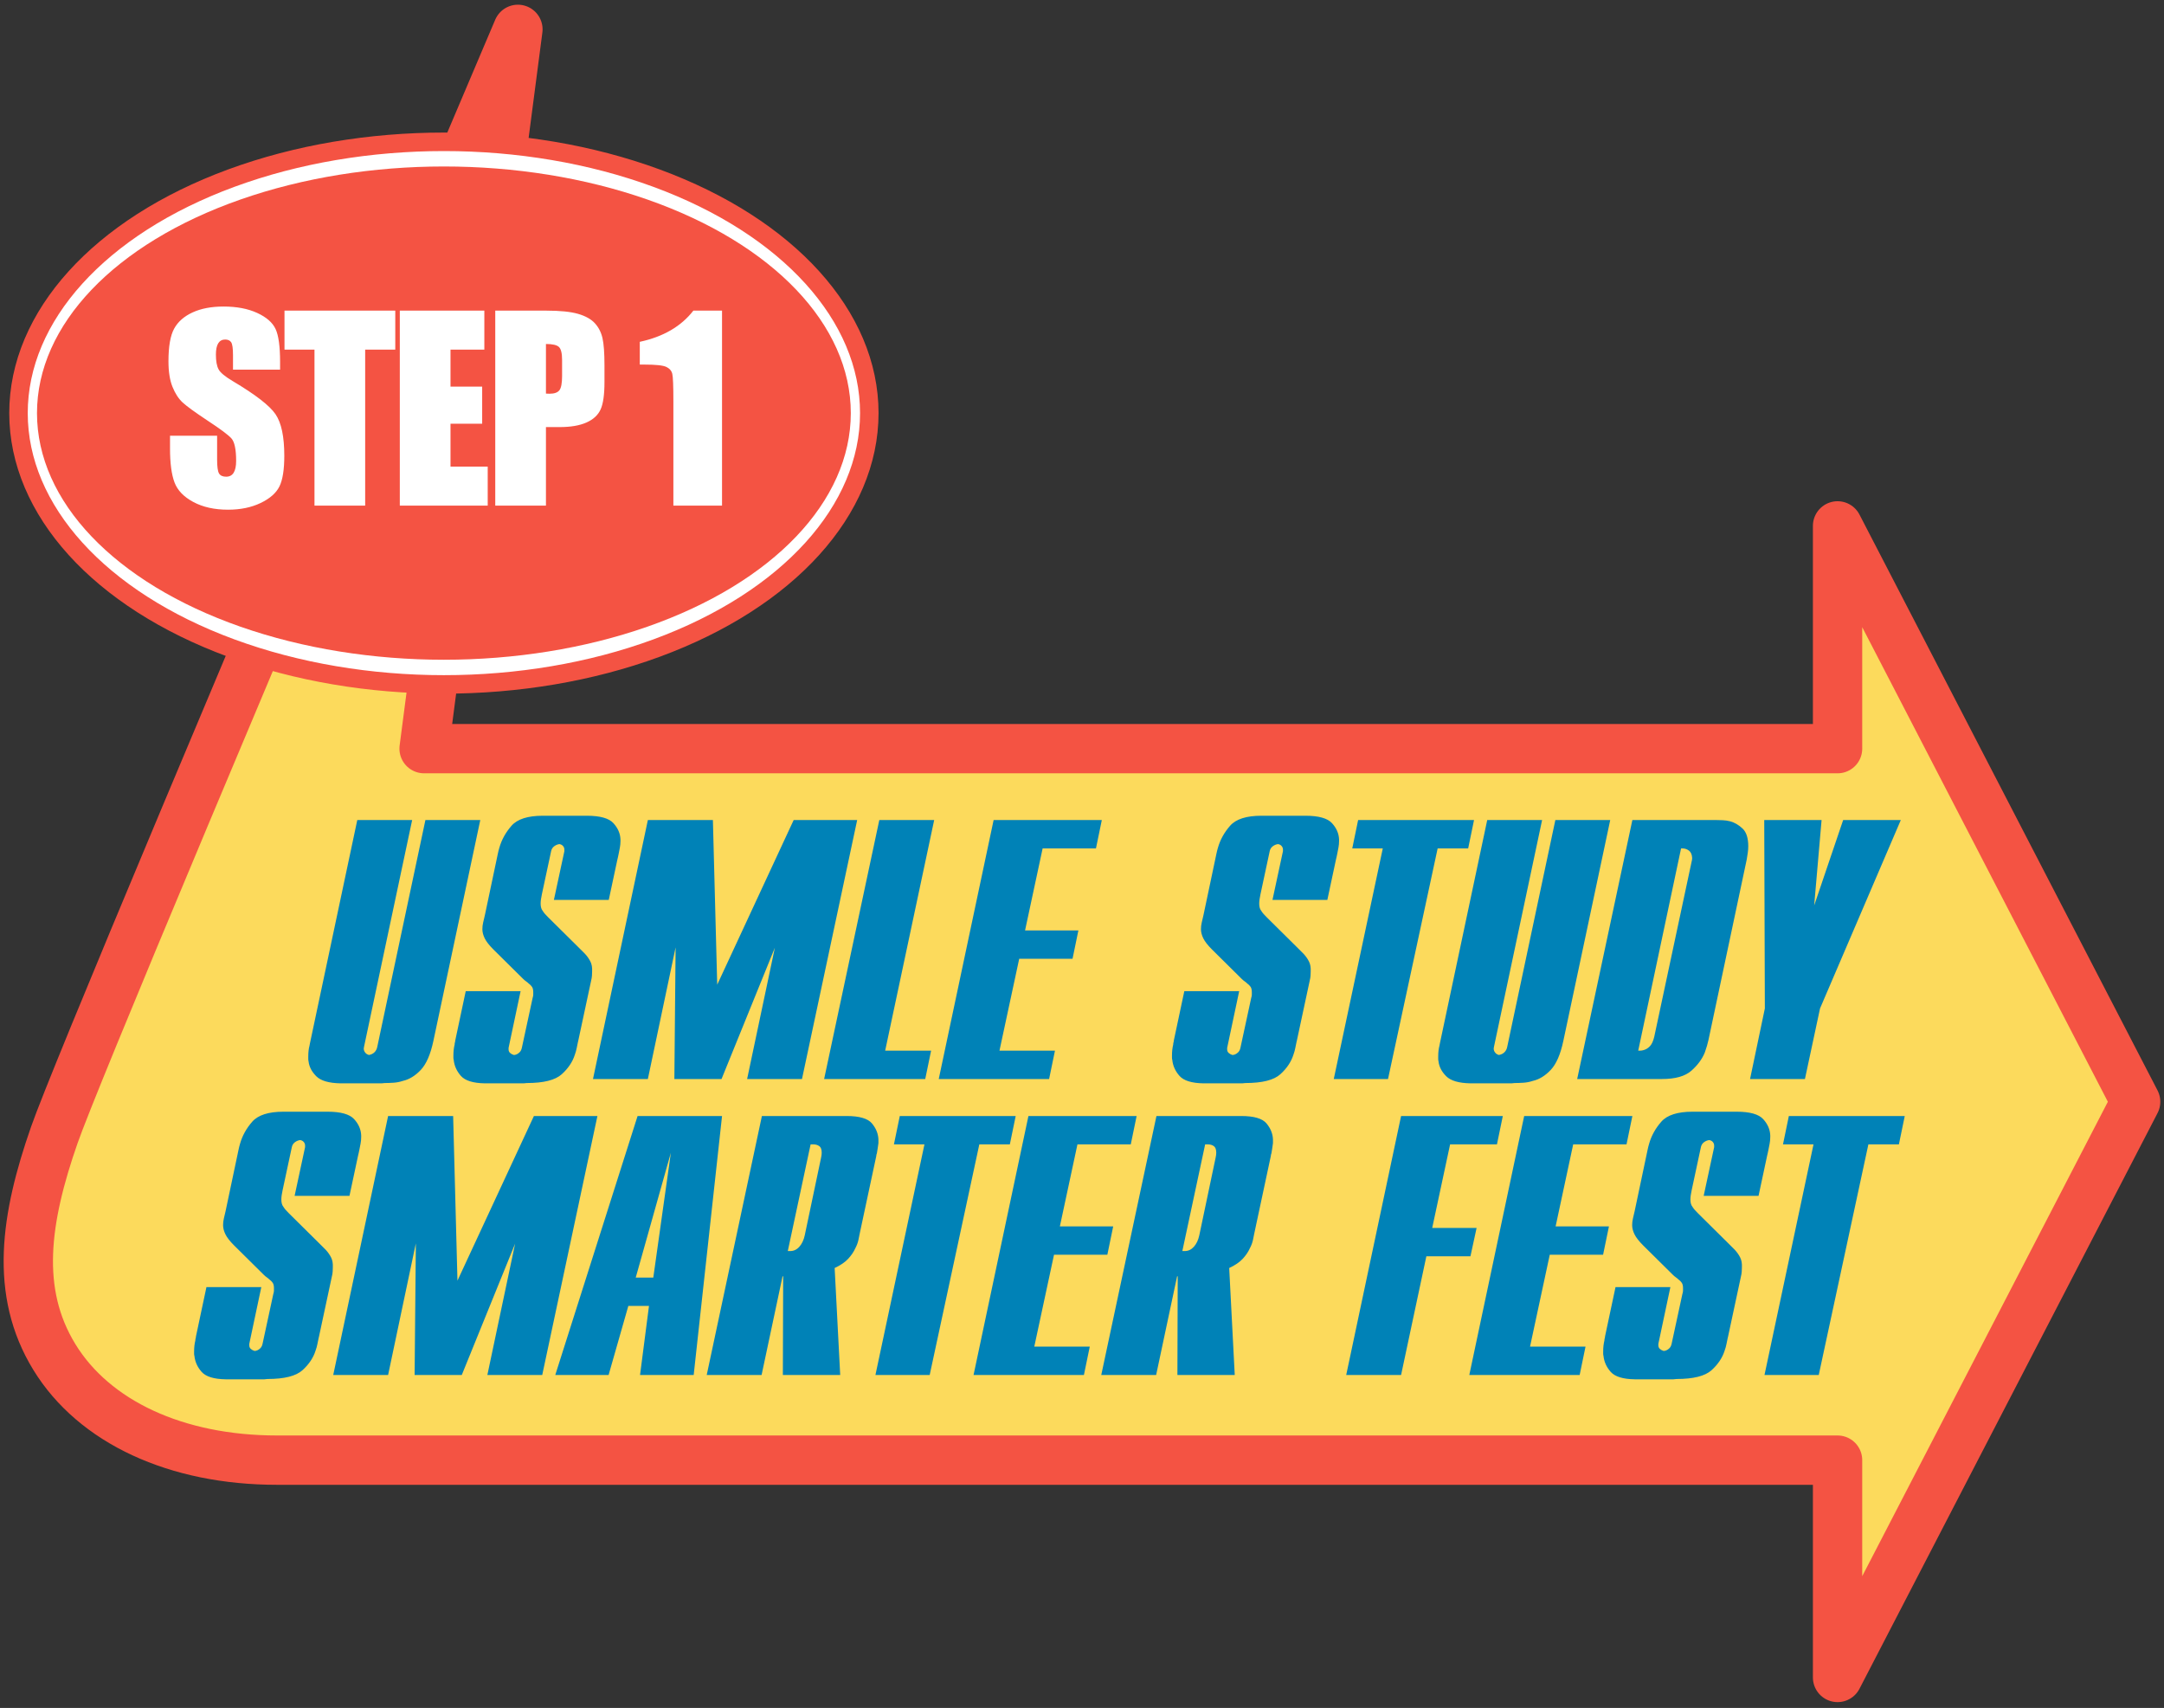
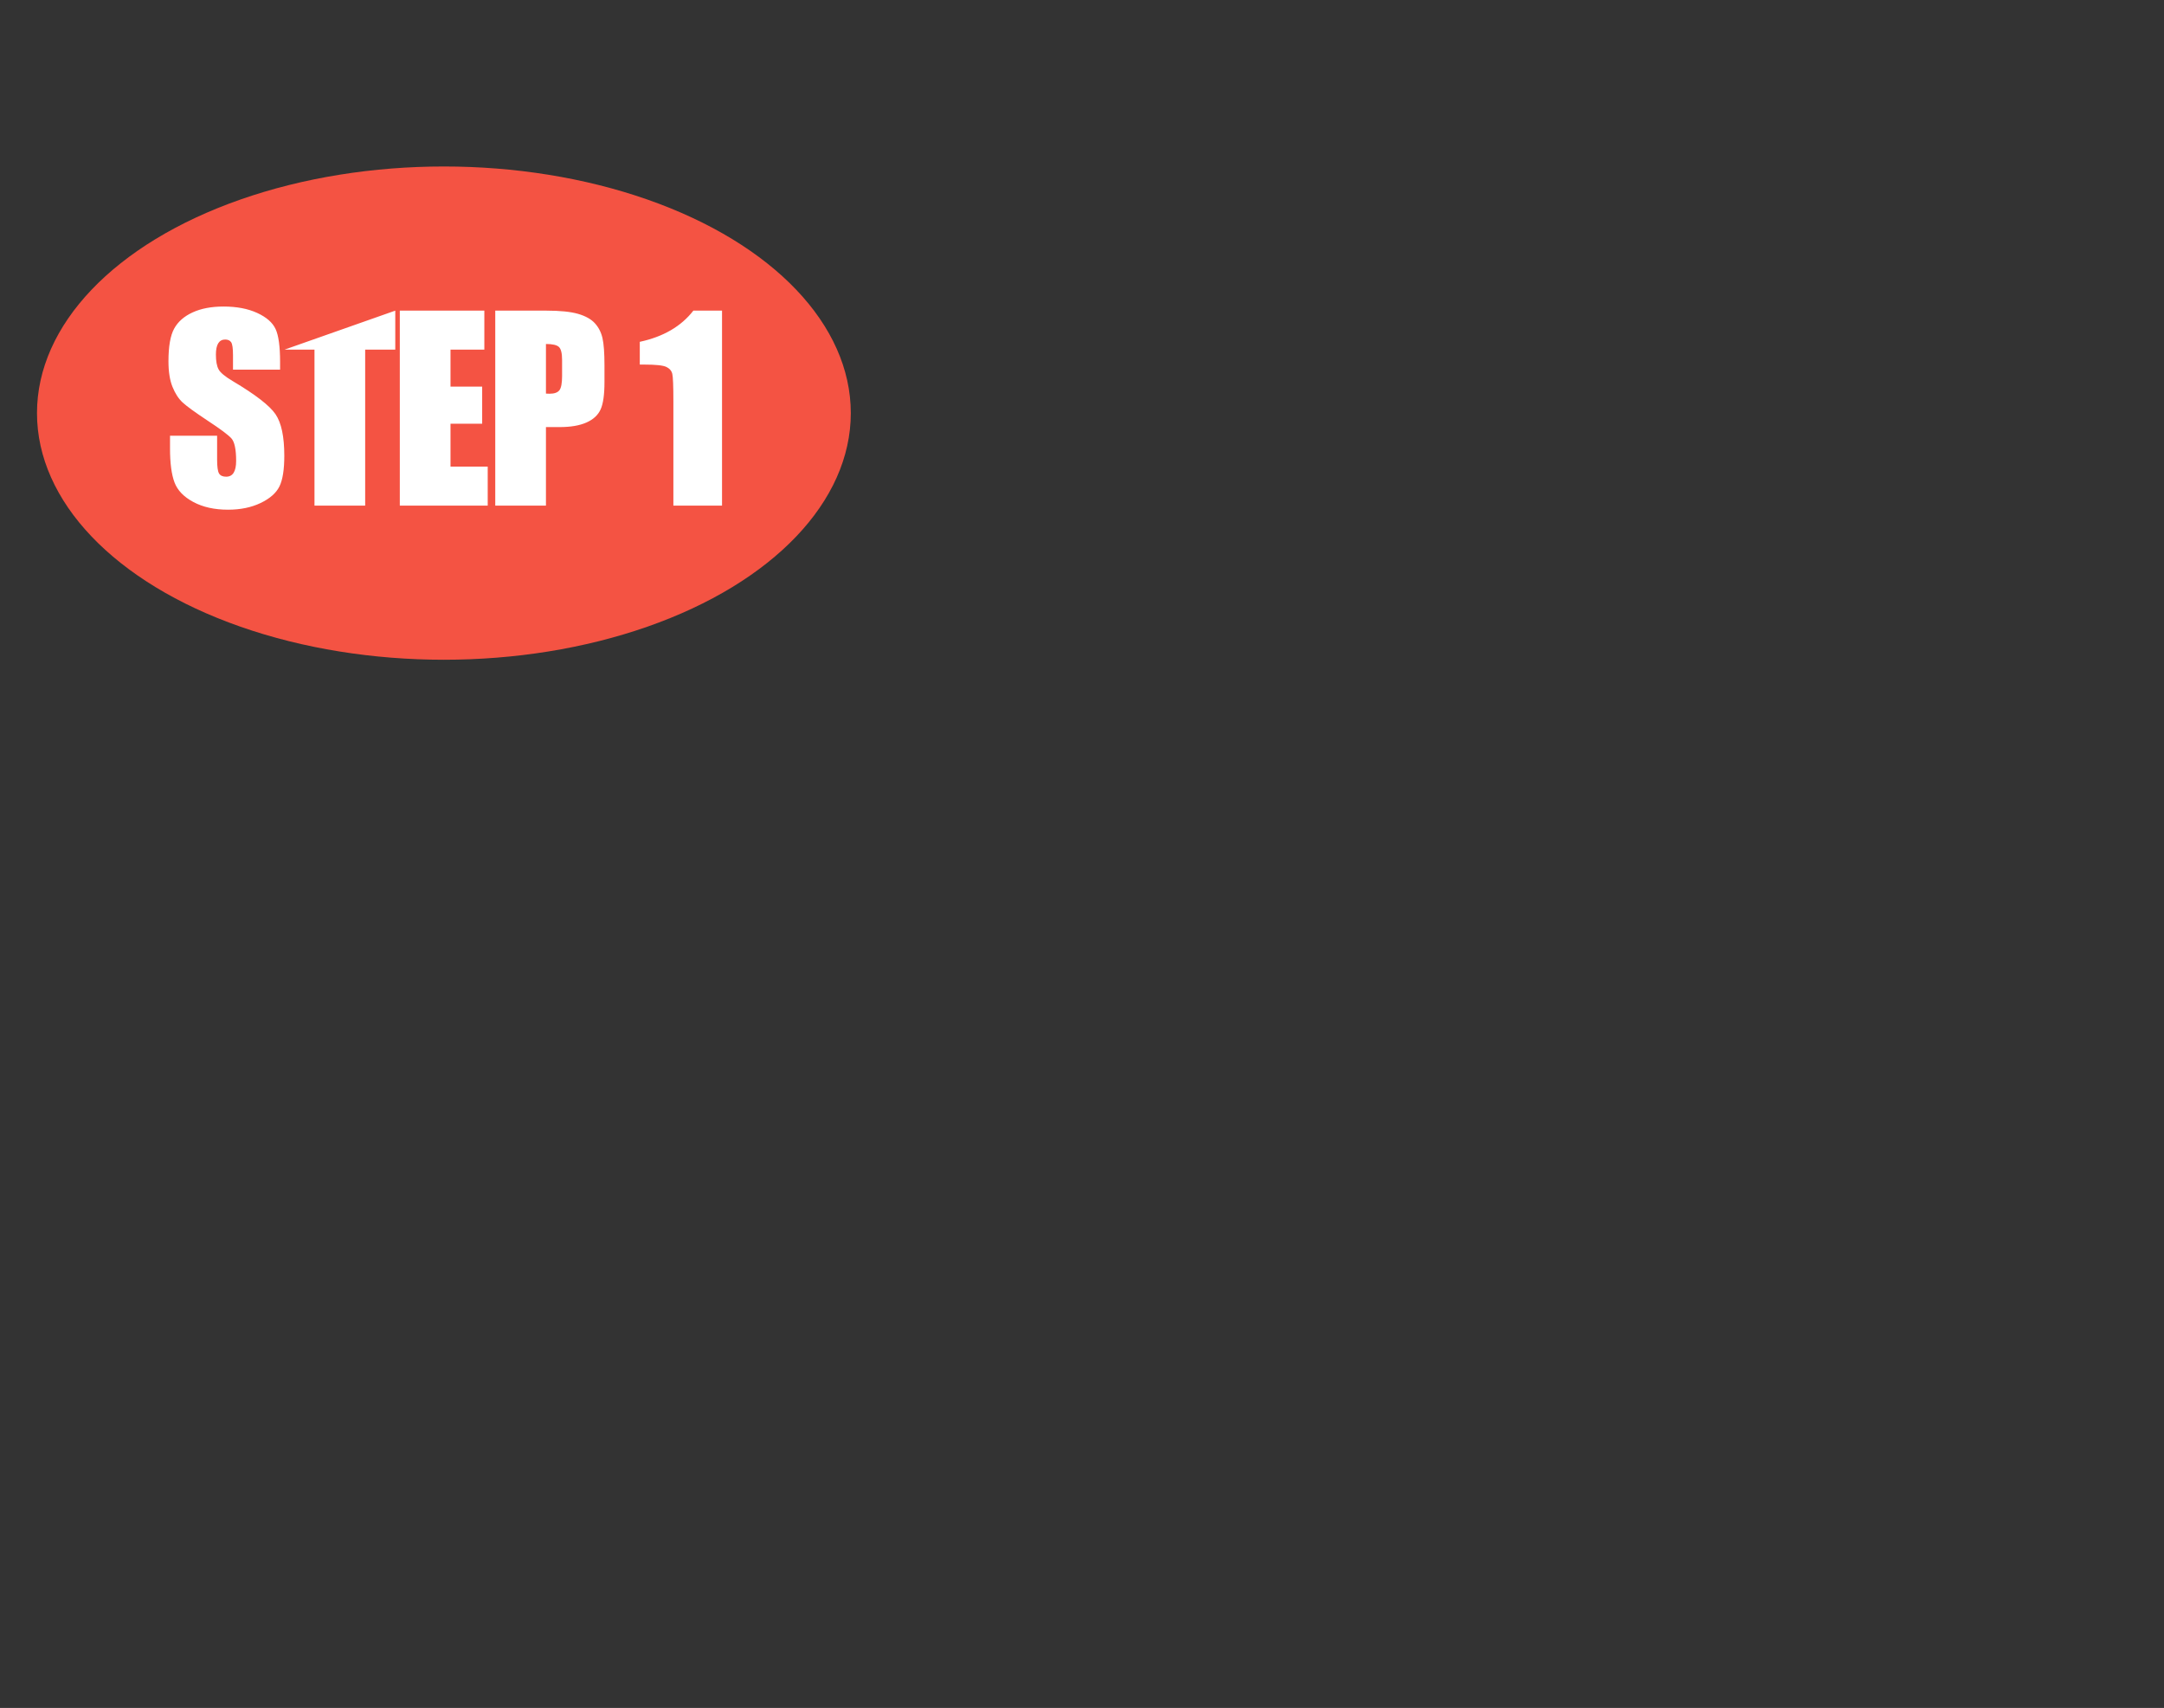
<svg xmlns="http://www.w3.org/2000/svg" width="351px" height="277px" viewBox="0 0 351 277" version="1.1">
  <rect x="0" y="0" width="351" height="277" fill="#333333" stroke="none" />
  <title>Step 1</title>
  <desc>Created with Sketch.</desc>
  <g id="Page-1" stroke="none" stroke-width="1" fill="none" fill-rule="evenodd">
    <g id="Step-1" transform="translate(3, 4)">
      <g id="StudySmarterFest">
        <g id="Shape">
-           <path d="M295.052,81.29 L295.052,117.418 L65.787,117.418 L81.005,0.762 C34.021,111.299 8.956,171.071 5.81,180.078 C1.092,193.588 -0.652,205.518 5.81,216.074 C12.273,226.631 25.603,232.811 41.93,232.811 C135.323,232.811 219.697,232.811 295.052,232.811 L295.052,268.055 L343.399,174.688 L295.052,81.29 Z" id="Path" stroke="#F45343" stroke-width="8" fill="#FCDA5C" stroke-linejoin="round" />
-           <ellipse id="outline" stroke="#F45343" stroke-width="3" fill="#FFFFFF" cx="69" cy="63" rx="69" ry="44" />
          <ellipse id="Oval" fill="#F45343" cx="69" cy="63" rx="66" ry="40" />
        </g>
      </g>
      <g id="Outlines" transform="translate(23, 38)">
-         <path d="M19.43,17.949 L11.793,17.949 L11.793,15.605 C11.793,14.512 11.695,13.815 11.5,13.516 C11.305,13.216 10.979,13.066 10.524,13.066 C10.029,13.066 9.654,13.268 9.4,13.672 C9.147,14.076 9.02,14.687 9.02,15.508 C9.02,16.563 9.163,17.357 9.449,17.891 C9.723,18.424 10.497,19.069 11.774,19.824 C15.432,21.999 17.737,23.783 18.688,25.176 C19.638,26.569 20.113,28.815 20.113,31.914 C20.113,34.167 19.85,35.827 19.322,36.895 C18.795,37.962 17.776,38.857 16.266,39.58 C14.755,40.303 12.997,40.664 10.992,40.664 C8.792,40.664 6.913,40.247 5.357,39.414 C3.802,38.581 2.783,37.52 2.301,36.23 C1.819,34.941 1.578,33.112 1.578,30.742 L1.578,28.672 L9.215,28.672 L9.215,32.52 C9.215,33.704 9.322,34.466 9.537,34.805 C9.752,35.143 10.133,35.312 10.68,35.312 C11.227,35.312 11.634,35.098 11.9,34.668 C12.167,34.238 12.301,33.6 12.301,32.754 C12.301,30.892 12.047,29.674 11.539,29.102 C11.018,28.529 9.736,27.572 7.691,26.23 C5.647,24.876 4.293,23.893 3.629,23.281 C2.965,22.669 2.415,21.823 1.979,20.742 C1.542,19.661 1.324,18.281 1.324,16.602 C1.324,14.18 1.634,12.409 2.252,11.289 C2.871,10.169 3.87,9.294 5.25,8.662 C6.63,8.031 8.297,7.715 10.25,7.715 C12.386,7.715 14.205,8.06 15.709,8.75 C17.213,9.44 18.209,10.309 18.697,11.357 C19.186,12.406 19.43,14.186 19.43,16.699 L19.43,17.949 Z M38.114,8.379 L38.114,14.707 L33.231,14.707 L33.231,40 L25.009,40 L25.009,14.707 L20.145,14.707 L20.145,8.379 L38.114,8.379 Z M38.849,8.379 L52.56,8.379 L52.56,14.707 L47.072,14.707 L47.072,20.703 L52.208,20.703 L52.208,26.719 L47.072,26.719 L47.072,33.672 L53.107,33.672 L53.107,40 L38.849,40 L38.849,8.379 Z M54.33,8.379 L62.611,8.379 C64.851,8.379 66.573,8.555 67.777,8.906 C68.982,9.258 69.887,9.766 70.492,10.43 C71.098,11.094 71.508,11.898 71.723,12.842 C71.938,13.786 72.045,15.247 72.045,17.227 L72.045,19.98 C72.045,21.999 71.837,23.47 71.42,24.395 C71.003,25.319 70.238,26.029 69.125,26.523 C68.012,27.018 66.557,27.266 64.76,27.266 L62.553,27.266 L62.553,40 L54.33,40 L54.33,8.379 Z M62.553,13.789 L62.553,21.836 C62.787,21.849 62.989,21.855 63.158,21.855 C63.913,21.855 64.437,21.67 64.73,21.299 C65.023,20.928 65.17,20.156 65.17,18.984 L65.17,16.387 C65.17,15.306 65.001,14.603 64.662,14.277 C64.324,13.952 63.62,13.789 62.553,13.789 Z M91.113,8.379 L91.113,40 L83.222,40 L83.222,23.047 C83.222,20.599 83.163,19.128 83.046,18.633 C82.929,18.138 82.607,17.764 82.079,17.51 C81.552,17.256 80.377,17.129 78.554,17.129 L77.773,17.129 L77.773,13.438 C81.588,12.617 84.485,10.931 86.464,8.379 L91.113,8.379 Z" id="STEP-1" fill="#FFFFFF" />
-         <path d="M31.95,91 L40.85,91 L33.05,127.75 L33,128.05 C33,128.283 33.075,128.5 33.225,128.7 C33.375,128.9 33.583,129.033 33.85,129.1 C34.217,129.033 34.517,128.883 34.75,128.65 C34.983,128.417 35.133,128.117 35.2,127.75 L43,91 L51.9,91 L44.3,126.8 C43.833,129 43.15,130.575 42.25,131.525 C41.35,132.475 40.383,133.067 39.35,133.3 C38.85,133.467 38.342,133.567 37.825,133.6 C37.308,133.633 36.833,133.65 36.4,133.65 L35.9,133.7 L29.25,133.7 C27.35,133.667 26.033,133.283 25.3,132.55 C24.567,131.817 24.15,131.017 24.05,130.15 C24.017,130.017 24,129.883 24,129.75 L24,129.35 C24,129.017 24.017,128.7 24.05,128.4 C24.083,128.1 24.133,127.833 24.2,127.6 C24.233,127.467 24.258,127.333 24.275,127.2 C24.292,127.067 24.317,126.95 24.35,126.85 L31.95,91 Z M49.541,118.75 L58.441,118.75 L56.491,127.95 L56.491,128.2 C56.491,128.433 56.574,128.625 56.741,128.775 C56.908,128.925 57.108,129.033 57.341,129.1 C57.408,129.1 57.483,129.092 57.566,129.075 C57.649,129.058 57.724,129.033 57.791,129 C57.958,128.933 58.124,128.817 58.291,128.65 C58.458,128.483 58.574,128.25 58.641,127.95 L60.391,119.85 C60.458,119.65 60.491,119.475 60.491,119.325 L60.491,118.9 C60.491,118.533 60.424,118.25 60.291,118.05 C60.158,117.85 59.974,117.667 59.741,117.5 C59.608,117.367 59.466,117.25 59.316,117.15 C59.166,117.05 59.008,116.917 58.841,116.75 L54.041,112 C53.341,111.3 52.866,110.692 52.616,110.175 C52.366,109.658 52.241,109.167 52.241,108.7 C52.241,108.333 52.283,107.975 52.366,107.625 C52.449,107.275 52.541,106.883 52.641,106.45 L54.541,97.45 C54.608,97.15 54.674,96.833 54.741,96.5 C54.808,96.167 54.891,95.833 54.991,95.5 C55.358,94.2 56.016,93.008 56.966,91.925 C57.916,90.842 59.608,90.3 62.041,90.3 L69.191,90.3 C71.324,90.3 72.758,90.7 73.491,91.5 C74.224,92.3 74.608,93.183 74.641,94.15 L74.641,94.4 C74.641,94.767 74.608,95.125 74.541,95.475 C74.474,95.825 74.408,96.167 74.341,96.5 C74.308,96.667 74.274,96.825 74.241,96.975 C74.208,97.125 74.174,97.267 74.141,97.4 L72.741,103.95 L63.841,103.95 L65.541,96.05 L65.541,95.8 C65.541,95.567 65.466,95.367 65.316,95.2 C65.166,95.033 64.974,94.933 64.741,94.9 C64.441,94.933 64.158,95.05 63.891,95.25 C63.624,95.45 63.458,95.717 63.391,96.05 L61.891,103.05 C61.824,103.35 61.774,103.625 61.741,103.875 C61.708,104.125 61.691,104.35 61.691,104.55 C61.691,104.783 61.716,105 61.766,105.2 C61.816,105.4 61.908,105.583 62.041,105.75 C62.141,105.917 62.266,106.083 62.416,106.25 C62.566,106.417 62.741,106.6 62.941,106.8 L67.941,111.75 L68.891,112.7 C69.258,113.1 69.549,113.517 69.766,113.95 C69.983,114.383 70.074,114.917 70.041,115.55 C70.041,115.75 70.033,115.975 70.016,116.225 C69.999,116.475 69.958,116.733 69.891,117 L67.791,126.8 C67.791,126.833 67.783,126.867 67.766,126.9 C67.749,126.933 67.741,126.967 67.741,127 C67.674,127.3 67.608,127.625 67.541,127.975 C67.474,128.325 67.374,128.683 67.241,129.05 C66.874,130.217 66.166,131.275 65.116,132.225 C64.066,133.175 62.174,133.65 59.441,133.65 L58.941,133.7 L52.641,133.7 C50.741,133.667 49.449,133.267 48.766,132.5 C48.083,131.733 47.691,130.867 47.591,129.9 C47.558,129.8 47.541,129.683 47.541,129.55 L47.541,129.2 C47.541,128.867 47.558,128.55 47.591,128.25 C47.624,127.95 47.674,127.667 47.741,127.4 C47.741,127.267 47.758,127.15 47.791,127.05 C47.824,126.95 47.841,126.85 47.841,126.75 L49.541,118.75 Z M70.182,133 L79.082,91 L89.632,91 L90.332,117.7 L102.732,91 L113.032,91 L104.082,133 L95.182,133 L99.682,111.7 L91.032,133 L83.382,133 L83.582,111.65 L79.082,133 L70.182,133 Z M107.673,133 L116.623,91 L125.523,91 L117.573,128.4 L125.023,128.4 L124.073,133 L107.673,133 Z M126.264,133 L135.164,91 L152.714,91 L151.764,95.6 L143.114,95.6 L140.264,108.9 L148.914,108.9 L147.964,113.5 L139.314,113.5 L136.114,128.4 L145.114,128.4 L144.164,133 L126.264,133 Z M166.095,118.75 L174.995,118.75 L173.045,127.95 L173.045,128.2 C173.045,128.433 173.129,128.625 173.295,128.775 C173.462,128.925 173.662,129.033 173.895,129.1 C173.962,129.1 174.037,129.092 174.12,129.075 C174.204,129.058 174.279,129.033 174.345,129 C174.512,128.933 174.679,128.817 174.845,128.65 C175.012,128.483 175.129,128.25 175.195,127.95 L176.945,119.85 C177.012,119.65 177.045,119.475 177.045,119.325 L177.045,118.9 C177.045,118.533 176.979,118.25 176.845,118.05 C176.712,117.85 176.529,117.667 176.295,117.5 C176.162,117.367 176.02,117.25 175.87,117.15 C175.72,117.05 175.562,116.917 175.395,116.75 L170.595,112 C169.895,111.3 169.42,110.692 169.17,110.175 C168.92,109.658 168.795,109.167 168.795,108.7 C168.795,108.333 168.837,107.975 168.92,107.625 C169.004,107.275 169.095,106.883 169.195,106.45 L171.095,97.45 C171.162,97.15 171.229,96.833 171.295,96.5 C171.362,96.167 171.445,95.833 171.545,95.5 C171.912,94.2 172.57,93.008 173.52,91.925 C174.47,90.842 176.162,90.3 178.595,90.3 L185.745,90.3 C187.879,90.3 189.312,90.7 190.045,91.5 C190.779,92.3 191.162,93.183 191.195,94.15 L191.195,94.4 C191.195,94.767 191.162,95.125 191.095,95.475 C191.029,95.825 190.962,96.167 190.895,96.5 C190.862,96.667 190.829,96.825 190.795,96.975 C190.762,97.125 190.729,97.267 190.695,97.4 L189.295,103.95 L180.395,103.95 L182.095,96.05 L182.095,95.8 C182.095,95.567 182.02,95.367 181.87,95.2 C181.72,95.033 181.529,94.933 181.295,94.9 C180.995,94.933 180.712,95.05 180.445,95.25 C180.179,95.45 180.012,95.717 179.945,96.05 L178.445,103.05 C178.379,103.35 178.329,103.625 178.295,103.875 C178.262,104.125 178.245,104.35 178.245,104.55 C178.245,104.783 178.27,105 178.32,105.2 C178.37,105.4 178.462,105.583 178.595,105.75 C178.695,105.917 178.82,106.083 178.97,106.25 C179.12,106.417 179.295,106.6 179.495,106.8 L184.495,111.75 L185.445,112.7 C185.812,113.1 186.104,113.517 186.32,113.95 C186.537,114.383 186.629,114.917 186.595,115.55 C186.595,115.75 186.587,115.975 186.57,116.225 C186.554,116.475 186.512,116.733 186.445,117 L184.345,126.8 C184.345,126.833 184.337,126.867 184.32,126.9 C184.304,126.933 184.295,126.967 184.295,127 C184.229,127.3 184.162,127.625 184.095,127.975 C184.029,128.325 183.929,128.683 183.795,129.05 C183.429,130.217 182.72,131.275 181.67,132.225 C180.62,133.175 178.729,133.65 175.995,133.65 L175.495,133.7 L169.195,133.7 C167.295,133.667 166.004,133.267 165.32,132.5 C164.637,131.733 164.245,130.867 164.145,129.9 C164.112,129.8 164.095,129.683 164.095,129.55 L164.095,129.2 C164.095,128.867 164.112,128.55 164.145,128.25 C164.179,127.95 164.229,127.667 164.295,127.4 C164.295,127.267 164.312,127.15 164.345,127.05 C164.379,126.95 164.395,126.85 164.395,126.75 L166.095,118.75 Z M190.336,133 L198.286,95.6 L193.336,95.6 L194.286,91 L213.086,91 L212.136,95.6 L207.186,95.6 L199.136,133 L190.336,133 Z M215.227,91 L224.127,91 L216.327,127.75 L216.277,128.05 C216.277,128.283 216.352,128.5 216.502,128.7 C216.652,128.9 216.861,129.033 217.127,129.1 C217.494,129.033 217.794,128.883 218.027,128.65 C218.261,128.417 218.411,128.117 218.477,127.75 L226.277,91 L235.177,91 L227.577,126.8 C227.111,129 226.427,130.575 225.527,131.525 C224.627,132.475 223.661,133.067 222.627,133.3 C222.127,133.467 221.619,133.567 221.102,133.6 C220.586,133.633 220.111,133.65 219.677,133.65 L219.177,133.7 L212.527,133.7 C210.627,133.667 209.311,133.283 208.577,132.55 C207.844,131.817 207.427,131.017 207.327,130.15 C207.294,130.017 207.277,129.883 207.277,129.75 L207.277,129.35 C207.277,129.017 207.294,128.7 207.327,128.4 C207.361,128.1 207.411,127.833 207.477,127.6 C207.511,127.467 207.536,127.333 207.552,127.2 C207.569,127.067 207.594,126.95 207.627,126.85 L215.227,91 Z M229.818,133 L238.768,91 L252.468,91 C252.735,91 253.06,91.008 253.443,91.025 C253.827,91.042 254.218,91.1 254.618,91.2 C255.352,91.4 256.027,91.792 256.643,92.375 C257.26,92.958 257.568,93.917 257.568,95.25 C257.568,95.583 257.543,95.925 257.493,96.275 C257.443,96.625 257.385,97 257.318,97.4 L251.118,126.65 C251.052,126.95 250.968,127.275 250.868,127.625 C250.768,127.975 250.652,128.333 250.518,128.7 C250.085,129.767 249.36,130.75 248.343,131.65 C247.327,132.55 245.735,133 243.568,133 L229.818,133 Z M239.718,128.4 L240.018,128.4 C240.118,128.4 240.218,128.392 240.318,128.375 C240.418,128.358 240.518,128.333 240.618,128.3 C240.985,128.2 241.318,127.992 241.618,127.675 C241.918,127.358 242.152,126.85 242.318,126.15 L248.368,97.8 C248.402,97.667 248.427,97.55 248.443,97.45 C248.46,97.35 248.468,97.25 248.468,97.15 C248.435,96.583 248.26,96.183 247.943,95.95 C247.627,95.717 247.285,95.6 246.918,95.6 L246.668,95.6 L239.718,128.4 Z M257.859,133 L260.259,121.55 L260.159,91 L269.459,91 L268.259,104.85 L272.959,91 L282.309,91 L269.209,121.55 L266.759,133 L257.859,133 Z" id="USMLE-Study" fill="#0082B7" />
-         <path d="M7.484,166.75 L16.384,166.75 L14.434,175.95 L14.434,176.2 C14.434,176.433 14.518,176.625 14.684,176.775 C14.851,176.925 15.051,177.033 15.284,177.1 C15.351,177.1 15.426,177.092 15.509,177.075 C15.593,177.058 15.668,177.033 15.734,177 C15.901,176.933 16.068,176.817 16.234,176.65 C16.401,176.483 16.518,176.25 16.584,175.95 L18.334,167.85 C18.401,167.65 18.434,167.475 18.434,167.325 L18.434,166.9 C18.434,166.533 18.368,166.25 18.234,166.05 C18.101,165.85 17.918,165.667 17.684,165.5 C17.551,165.367 17.409,165.25 17.259,165.15 C17.109,165.05 16.951,164.917 16.784,164.75 L11.984,160 C11.284,159.3 10.809,158.692 10.559,158.175 C10.309,157.658 10.184,157.167 10.184,156.7 C10.184,156.333 10.226,155.975 10.309,155.625 C10.393,155.275 10.484,154.883 10.584,154.45 L12.484,145.45 C12.551,145.15 12.618,144.833 12.684,144.5 C12.751,144.167 12.834,143.833 12.934,143.5 C13.301,142.2 13.959,141.008 14.909,139.925 C15.859,138.842 17.551,138.3 19.984,138.3 L27.134,138.3 C29.268,138.3 30.701,138.7 31.434,139.5 C32.168,140.3 32.551,141.183 32.584,142.15 L32.584,142.4 C32.584,142.767 32.551,143.125 32.484,143.475 C32.418,143.825 32.351,144.167 32.284,144.5 C32.251,144.667 32.218,144.825 32.184,144.975 C32.151,145.125 32.118,145.267 32.084,145.4 L30.684,151.95 L21.784,151.95 L23.484,144.05 L23.484,143.8 C23.484,143.567 23.409,143.367 23.259,143.2 C23.109,143.033 22.918,142.933 22.684,142.9 C22.384,142.933 22.101,143.05 21.834,143.25 C21.568,143.45 21.401,143.717 21.334,144.05 L19.834,151.05 C19.768,151.35 19.718,151.625 19.684,151.875 C19.651,152.125 19.634,152.35 19.634,152.55 C19.634,152.783 19.659,153 19.709,153.2 C19.759,153.4 19.851,153.583 19.984,153.75 C20.084,153.917 20.209,154.083 20.359,154.25 C20.509,154.417 20.684,154.6 20.884,154.8 L25.884,159.75 L26.834,160.7 C27.201,161.1 27.493,161.517 27.709,161.95 C27.926,162.383 28.018,162.917 27.984,163.55 C27.984,163.75 27.976,163.975 27.959,164.225 C27.943,164.475 27.901,164.733 27.834,165 L25.734,174.8 C25.734,174.833 25.726,174.867 25.709,174.9 C25.693,174.933 25.684,174.967 25.684,175 C25.618,175.3 25.551,175.625 25.484,175.975 C25.418,176.325 25.318,176.683 25.184,177.05 C24.818,178.217 24.109,179.275 23.059,180.225 C22.009,181.175 20.118,181.65 17.384,181.65 L16.884,181.7 L10.584,181.7 C8.684,181.667 7.393,181.267 6.709,180.5 C6.026,179.733 5.634,178.867 5.534,177.9 C5.501,177.8 5.484,177.683 5.484,177.55 L5.484,177.2 C5.484,176.867 5.501,176.55 5.534,176.25 C5.568,175.95 5.618,175.667 5.684,175.4 C5.684,175.267 5.701,175.15 5.734,175.05 C5.768,174.95 5.784,174.85 5.784,174.75 L7.484,166.75 Z M28.05,181 L36.95,139 L47.5,139 L48.2,165.7 L60.6,139 L70.9,139 L61.95,181 L53.05,181 L57.55,159.7 L48.9,181 L41.25,181 L41.45,159.65 L36.95,181 L28.05,181 Z M64.065,181 L77.415,139 L91.115,139 L86.515,181 L77.815,181 L79.265,169.8 L75.915,169.8 L72.715,181 L64.065,181 Z M77.115,165.2 L79.965,165.2 L82.815,144.95 L77.115,165.2 Z M88.63,181 L97.58,139 L111.33,139 C113.396,139 114.763,139.4 115.43,140.2 C116.096,141 116.446,141.867 116.48,142.8 L116.48,143.4 C116.446,143.7 116.405,143.992 116.355,144.275 C116.305,144.558 116.263,144.817 116.23,145.05 C116.196,145.117 116.171,145.192 116.155,145.275 C116.138,145.358 116.13,145.433 116.13,145.5 L113.48,157.9 C113.413,158.267 113.33,158.675 113.23,159.125 C113.13,159.575 112.963,160.017 112.73,160.45 C112.463,161.05 112.071,161.625 111.555,162.175 C111.038,162.725 110.313,163.217 109.38,163.65 L110.28,181 L100.98,181 L101.03,165 L100.93,165 L97.53,181 L88.63,181 Z M101.78,160.9 L102.18,160.9 C102.746,160.9 103.238,160.667 103.655,160.2 C104.071,159.733 104.363,159.117 104.53,158.35 L107.18,145.75 C107.213,145.583 107.238,145.442 107.255,145.325 C107.271,145.208 107.28,145.083 107.28,144.95 C107.28,144.417 107.146,144.058 106.88,143.875 C106.613,143.692 106.296,143.6 105.93,143.6 L105.48,143.6 L101.78,160.9 Z M115.995,181 L123.945,143.6 L118.995,143.6 L119.945,139 L138.745,139 L137.795,143.6 L132.845,143.6 L124.795,181 L115.995,181 Z M131.91,181 L140.81,139 L158.36,139 L157.41,143.6 L148.76,143.6 L145.91,156.9 L154.56,156.9 L153.61,161.5 L144.96,161.5 L141.76,176.4 L150.76,176.4 L149.81,181 L131.91,181 Z M152.625,181 L161.575,139 L175.325,139 C177.392,139 178.758,139.4 179.425,140.2 C180.092,141 180.442,141.867 180.475,142.8 L180.475,143.4 C180.442,143.7 180.4,143.992 180.35,144.275 C180.3,144.558 180.258,144.817 180.225,145.05 C180.192,145.117 180.167,145.192 180.15,145.275 C180.133,145.358 180.125,145.433 180.125,145.5 L177.475,157.9 C177.408,158.267 177.325,158.675 177.225,159.125 C177.125,159.575 176.958,160.017 176.725,160.45 C176.458,161.05 176.067,161.625 175.55,162.175 C175.033,162.725 174.308,163.217 173.375,163.65 L174.275,181 L164.975,181 L165.025,165 L164.925,165 L161.525,181 L152.625,181 Z M165.775,160.9 L166.175,160.9 C166.742,160.9 167.233,160.667 167.65,160.2 C168.067,159.733 168.358,159.117 168.525,158.35 L171.175,145.75 C171.208,145.583 171.233,145.442 171.25,145.325 C171.267,145.208 171.275,145.083 171.275,144.95 C171.275,144.417 171.142,144.058 170.875,143.875 C170.608,143.692 170.292,143.6 169.925,143.6 L169.475,143.6 L165.775,160.9 Z M192.355,181 L201.255,139 L217.755,139 L216.805,143.6 L209.205,143.6 L206.305,157.15 L213.505,157.15 L212.505,161.75 L205.355,161.75 L201.255,181 L192.355,181 Z M212.32,181 L221.22,139 L238.77,139 L237.82,143.6 L229.17,143.6 L226.32,156.9 L234.97,156.9 L234.02,161.5 L225.37,161.5 L222.17,176.4 L231.17,176.4 L230.22,181 L212.32,181 Z M236.035,166.75 L244.935,166.75 L242.985,175.95 L242.985,176.2 C242.985,176.433 243.069,176.625 243.235,176.775 C243.402,176.925 243.602,177.033 243.835,177.1 C243.902,177.1 243.977,177.092 244.06,177.075 C244.144,177.058 244.219,177.033 244.285,177 C244.452,176.933 244.619,176.817 244.785,176.65 C244.952,176.483 245.069,176.25 245.135,175.95 L246.885,167.85 C246.952,167.65 246.985,167.475 246.985,167.325 L246.985,166.9 C246.985,166.533 246.919,166.25 246.785,166.05 C246.652,165.85 246.469,165.667 246.235,165.5 C246.102,165.367 245.96,165.25 245.81,165.15 C245.66,165.05 245.502,164.917 245.335,164.75 L240.535,160 C239.835,159.3 239.36,158.692 239.11,158.175 C238.86,157.658 238.735,157.167 238.735,156.7 C238.735,156.333 238.777,155.975 238.86,155.625 C238.944,155.275 239.035,154.883 239.135,154.45 L241.035,145.45 C241.102,145.15 241.169,144.833 241.235,144.5 C241.302,144.167 241.385,143.833 241.485,143.5 C241.852,142.2 242.51,141.008 243.46,139.925 C244.41,138.842 246.102,138.3 248.535,138.3 L255.685,138.3 C257.819,138.3 259.252,138.7 259.985,139.5 C260.719,140.3 261.102,141.183 261.135,142.15 L261.135,142.4 C261.135,142.767 261.102,143.125 261.035,143.475 C260.969,143.825 260.902,144.167 260.835,144.5 C260.802,144.667 260.769,144.825 260.735,144.975 C260.702,145.125 260.669,145.267 260.635,145.4 L259.235,151.95 L250.335,151.95 L252.035,144.05 L252.035,143.8 C252.035,143.567 251.96,143.367 251.81,143.2 C251.66,143.033 251.469,142.933 251.235,142.9 C250.935,142.933 250.652,143.05 250.385,143.25 C250.119,143.45 249.952,143.717 249.885,144.05 L248.385,151.05 C248.319,151.35 248.269,151.625 248.235,151.875 C248.202,152.125 248.185,152.35 248.185,152.55 C248.185,152.783 248.21,153 248.26,153.2 C248.31,153.4 248.402,153.583 248.535,153.75 C248.635,153.917 248.76,154.083 248.91,154.25 C249.06,154.417 249.235,154.6 249.435,154.8 L254.435,159.75 L255.385,160.7 C255.752,161.1 256.044,161.517 256.26,161.95 C256.477,162.383 256.569,162.917 256.535,163.55 C256.535,163.75 256.527,163.975 256.51,164.225 C256.494,164.475 256.452,164.733 256.385,165 L254.285,174.8 C254.285,174.833 254.277,174.867 254.26,174.9 C254.244,174.933 254.235,174.967 254.235,175 C254.169,175.3 254.102,175.625 254.035,175.975 C253.969,176.325 253.869,176.683 253.735,177.05 C253.369,178.217 252.66,179.275 251.61,180.225 C250.56,181.175 248.669,181.65 245.935,181.65 L245.435,181.7 L239.135,181.7 C237.235,181.667 235.944,181.267 235.26,180.5 C234.577,179.733 234.185,178.867 234.085,177.9 C234.052,177.8 234.035,177.683 234.035,177.55 L234.035,177.2 C234.035,176.867 234.052,176.55 234.085,176.25 C234.119,175.95 234.169,175.667 234.235,175.4 C234.235,175.267 234.252,175.15 234.285,175.05 C234.319,174.95 234.335,174.85 234.335,174.75 L236.035,166.75 Z M260.2,181 L268.15,143.6 L263.2,143.6 L264.15,139 L282.95,139 L282,143.6 L277.05,143.6 L269,181 L260.2,181 Z" id="SMARTER-FEST" fill="#0082B7" />
+         <path d="M19.43,17.949 L11.793,17.949 L11.793,15.605 C11.793,14.512 11.695,13.815 11.5,13.516 C11.305,13.216 10.979,13.066 10.524,13.066 C10.029,13.066 9.654,13.268 9.4,13.672 C9.147,14.076 9.02,14.687 9.02,15.508 C9.02,16.563 9.163,17.357 9.449,17.891 C9.723,18.424 10.497,19.069 11.774,19.824 C15.432,21.999 17.737,23.783 18.688,25.176 C19.638,26.569 20.113,28.815 20.113,31.914 C20.113,34.167 19.85,35.827 19.322,36.895 C18.795,37.962 17.776,38.857 16.266,39.58 C14.755,40.303 12.997,40.664 10.992,40.664 C8.792,40.664 6.913,40.247 5.357,39.414 C3.802,38.581 2.783,37.52 2.301,36.23 C1.819,34.941 1.578,33.112 1.578,30.742 L1.578,28.672 L9.215,28.672 L9.215,32.52 C9.215,33.704 9.322,34.466 9.537,34.805 C9.752,35.143 10.133,35.312 10.68,35.312 C11.227,35.312 11.634,35.098 11.9,34.668 C12.167,34.238 12.301,33.6 12.301,32.754 C12.301,30.892 12.047,29.674 11.539,29.102 C11.018,28.529 9.736,27.572 7.691,26.23 C5.647,24.876 4.293,23.893 3.629,23.281 C2.965,22.669 2.415,21.823 1.979,20.742 C1.542,19.661 1.324,18.281 1.324,16.602 C1.324,14.18 1.634,12.409 2.252,11.289 C2.871,10.169 3.87,9.294 5.25,8.662 C6.63,8.031 8.297,7.715 10.25,7.715 C12.386,7.715 14.205,8.06 15.709,8.75 C17.213,9.44 18.209,10.309 18.697,11.357 C19.186,12.406 19.43,14.186 19.43,16.699 L19.43,17.949 Z M38.114,8.379 L38.114,14.707 L33.231,14.707 L33.231,40 L25.009,40 L25.009,14.707 L20.145,14.707 L38.114,8.379 Z M38.849,8.379 L52.56,8.379 L52.56,14.707 L47.072,14.707 L47.072,20.703 L52.208,20.703 L52.208,26.719 L47.072,26.719 L47.072,33.672 L53.107,33.672 L53.107,40 L38.849,40 L38.849,8.379 Z M54.33,8.379 L62.611,8.379 C64.851,8.379 66.573,8.555 67.777,8.906 C68.982,9.258 69.887,9.766 70.492,10.43 C71.098,11.094 71.508,11.898 71.723,12.842 C71.938,13.786 72.045,15.247 72.045,17.227 L72.045,19.98 C72.045,21.999 71.837,23.47 71.42,24.395 C71.003,25.319 70.238,26.029 69.125,26.523 C68.012,27.018 66.557,27.266 64.76,27.266 L62.553,27.266 L62.553,40 L54.33,40 L54.33,8.379 Z M62.553,13.789 L62.553,21.836 C62.787,21.849 62.989,21.855 63.158,21.855 C63.913,21.855 64.437,21.67 64.73,21.299 C65.023,20.928 65.17,20.156 65.17,18.984 L65.17,16.387 C65.17,15.306 65.001,14.603 64.662,14.277 C64.324,13.952 63.62,13.789 62.553,13.789 Z M91.113,8.379 L91.113,40 L83.222,40 L83.222,23.047 C83.222,20.599 83.163,19.128 83.046,18.633 C82.929,18.138 82.607,17.764 82.079,17.51 C81.552,17.256 80.377,17.129 78.554,17.129 L77.773,17.129 L77.773,13.438 C81.588,12.617 84.485,10.931 86.464,8.379 L91.113,8.379 Z" id="STEP-1" fill="#FFFFFF" />
      </g>
    </g>
  </g>
</svg>